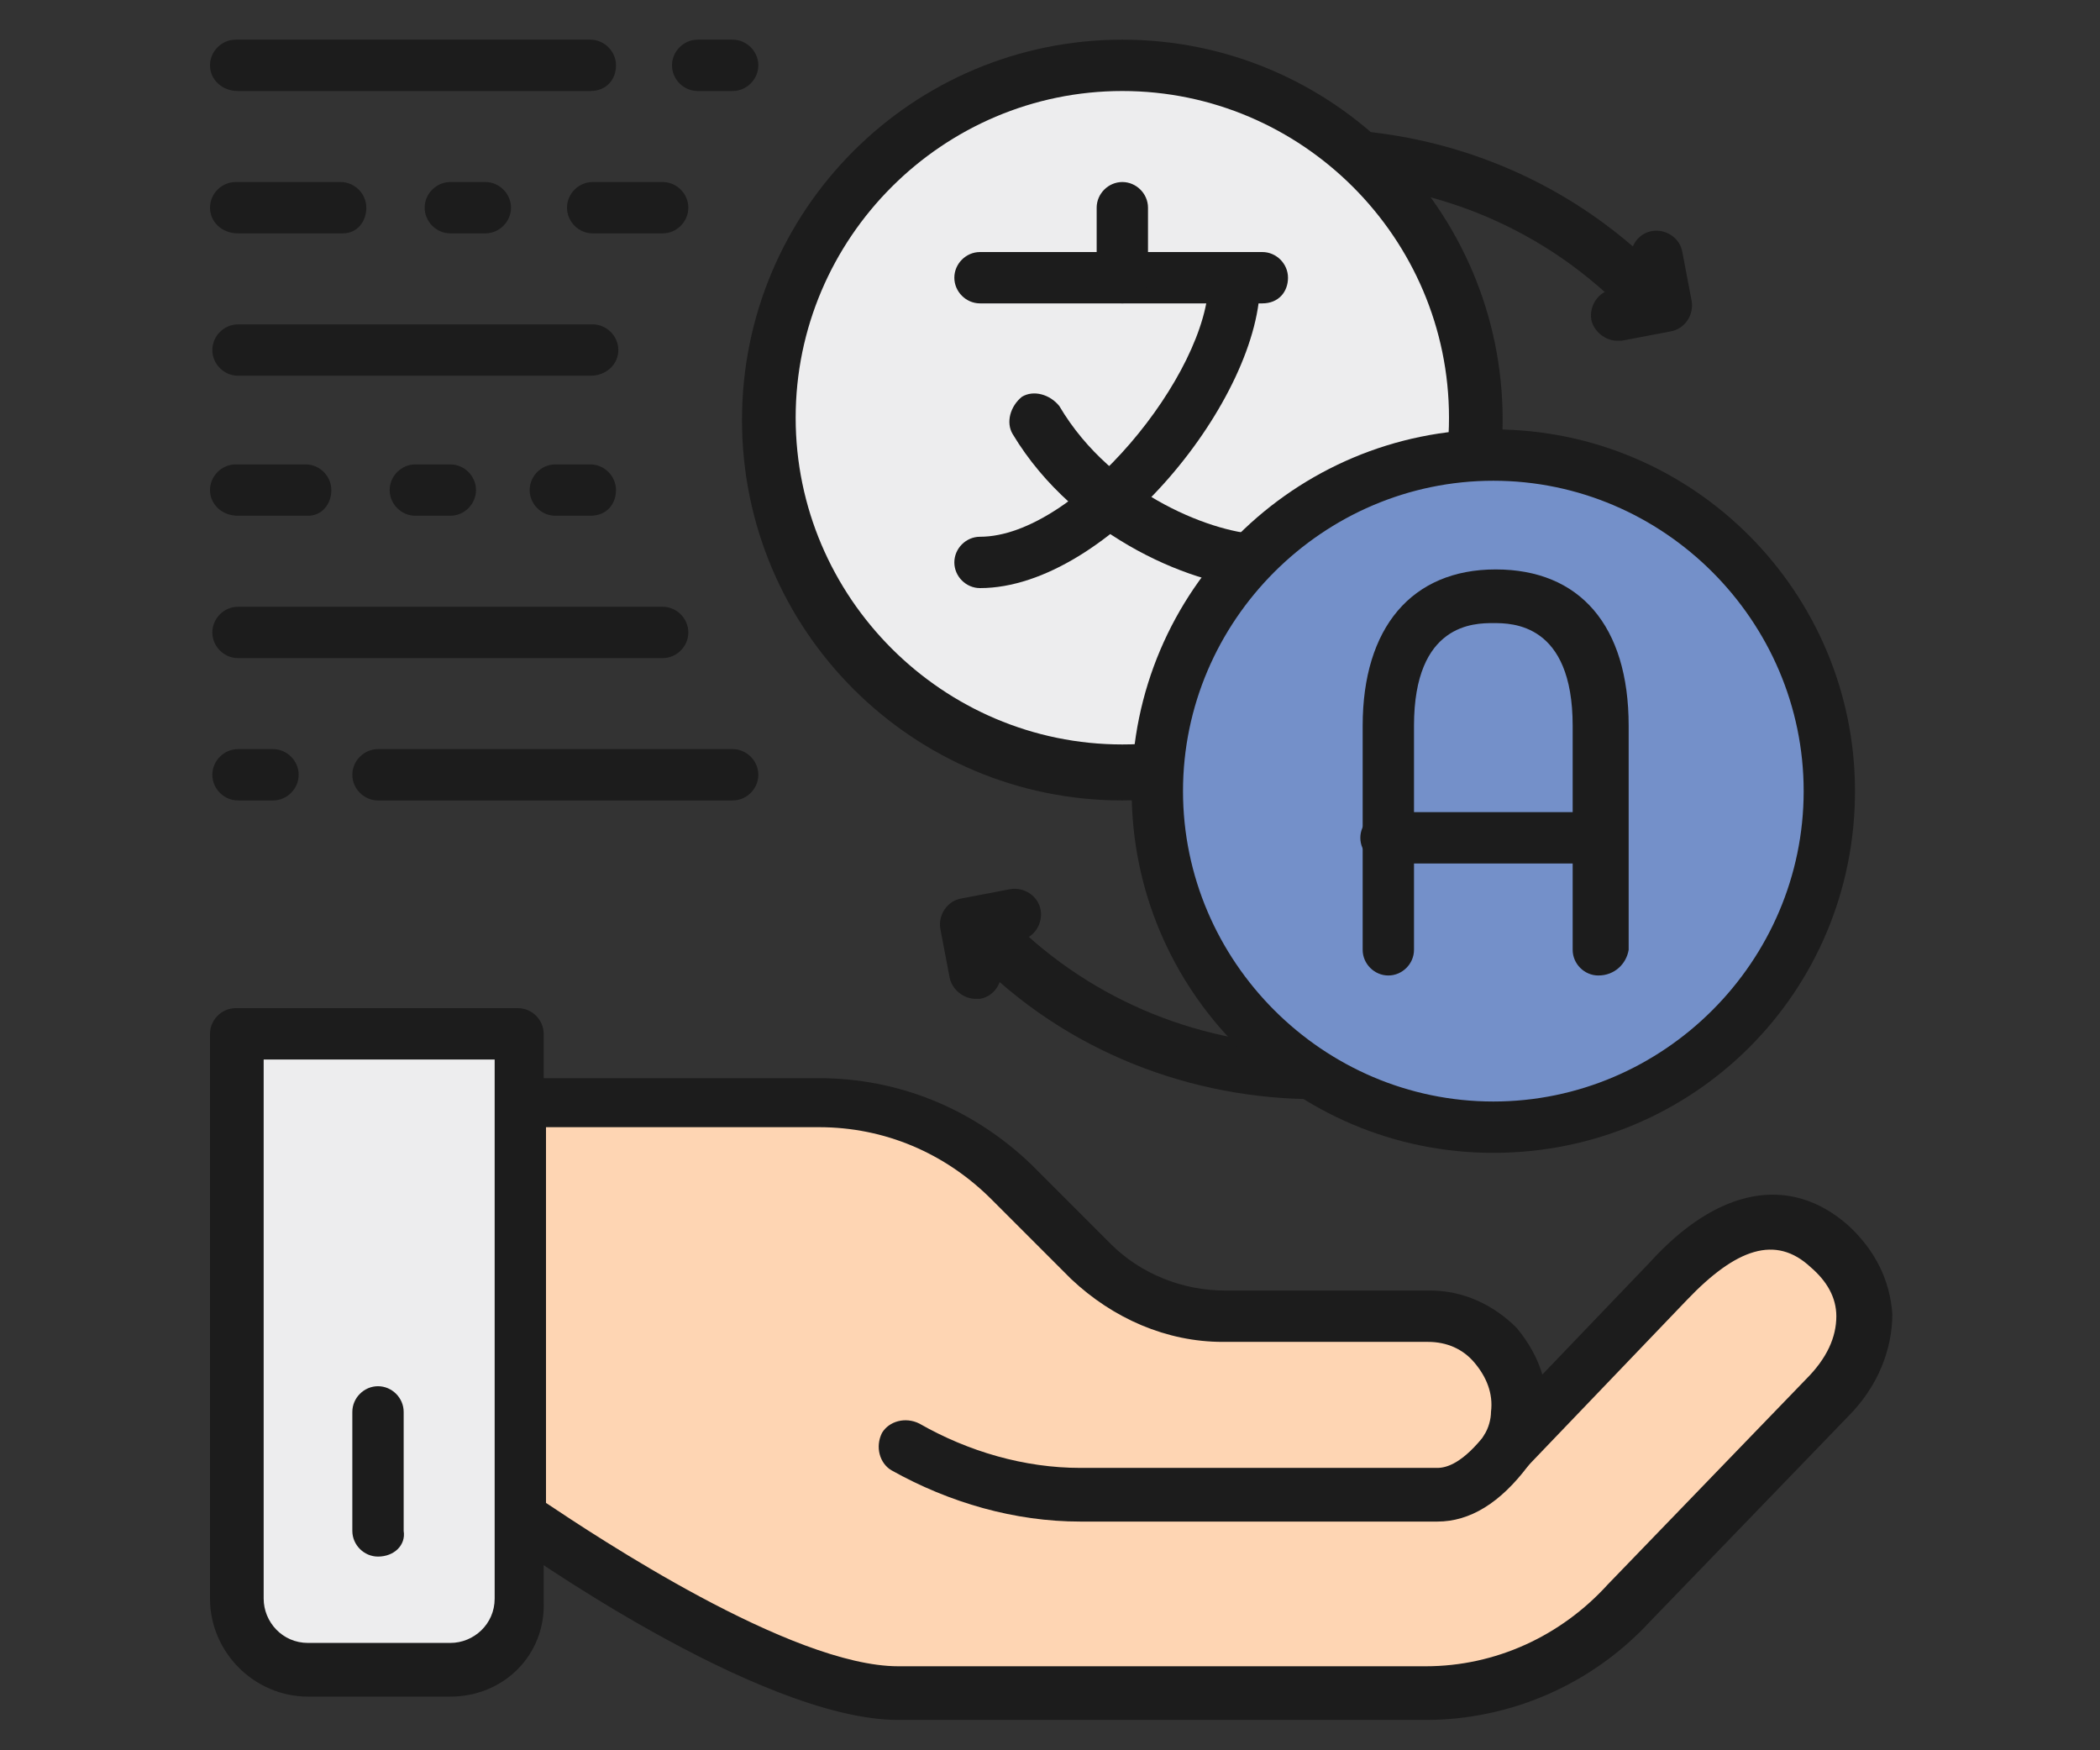
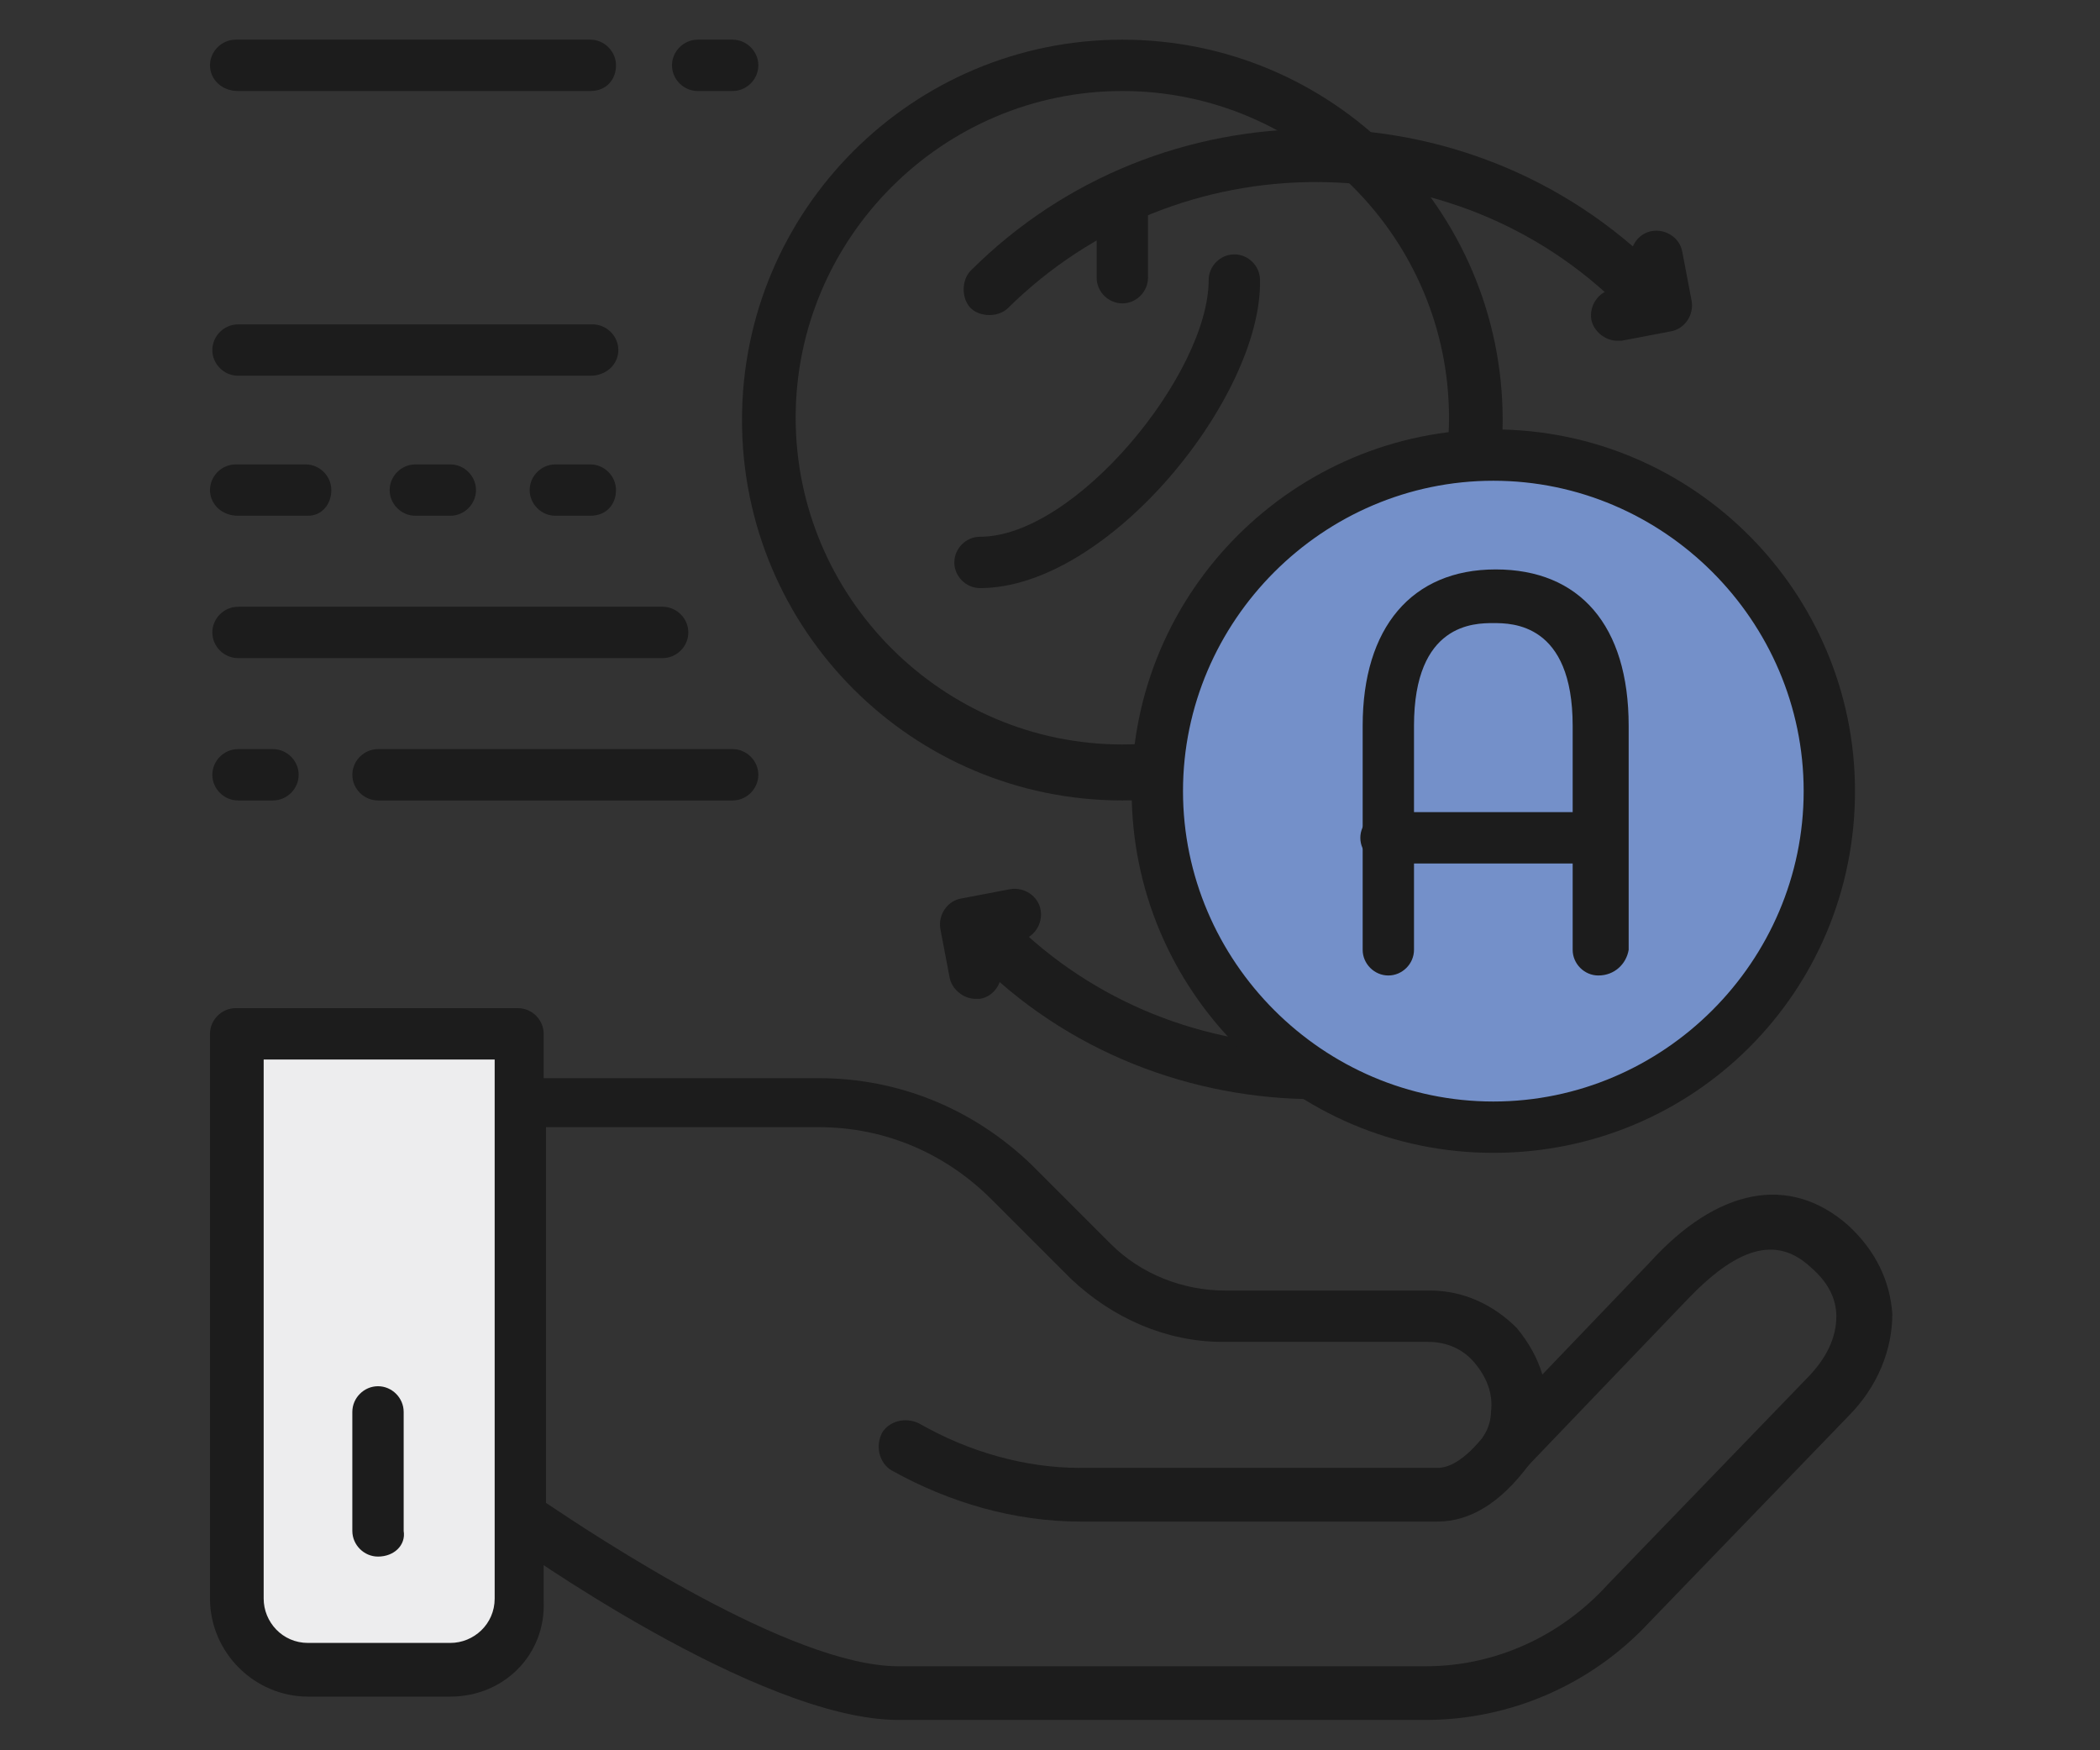
<svg xmlns="http://www.w3.org/2000/svg" version="1.1" id="Layer_1" x="0px" y="0px" viewBox="0 0 90 75" style="enable-background:new 0 0 90 75;" xml:space="preserve">
  <rect x="0" y="0" width="90" height="75" fill="#333333" stroke="none" />
  <style type="text/css">
	.st0{fill:#1C1C1C;}
	.st1{fill:#FED5B3;}
	.st2{fill:#EDEDEE;}
	.st3{fill:#7490C9;}
</style>
  <g>
    <path class="st0" d="M70.3,13.5c-0.3,0-0.6-0.1-0.8-0.3c-7.2-7.2-19-7.2-26.3,0c-0.4,0.4-1.2,0.4-1.6,0c-0.4-0.4-0.4-1.2,0-1.6   c8.1-8.1,21.4-8.1,29.5,0c0.4,0.4,0.4,1.2,0,1.6C70.9,13.4,70.6,13.5,70.3,13.5z" />
    <path class="st0" d="M56.4,47.1c-5.3,0-10.7-2-14.7-6.1c-0.4-0.4-0.4-1.2,0-1.6c0.4-0.4,1.2-0.4,1.6,0c7.2,7.2,19,7.2,26.3,0   c0.4-0.4,1.2-0.4,1.6,0c0.4,0.4,0.4,1.2,0,1.6C67.1,45.1,61.7,47.1,56.4,47.1z" />
-     <path class="st1" d="M78.4,53.5c-2-1.8-4.4-1.3-6.9,1.5l-6.9,7.1c0.3-0.4,0.4-0.9,0.5-1.5c0.2-2.3-1.6-4.2-3.8-4.2h-8.8   c-2.1,0-4.2-0.8-5.7-2.3l-3.4-3.4c-2.2-2.2-5.2-3.4-8.3-3.4H22.3V65c0,0,10.5,7.6,16.3,7.6h22.6c3.3,0,6.4-1.4,8.7-3.8l8.5-8.8   C80.3,58,80.5,55.4,78.4,53.5z" />
    <path class="st0" d="M61.1,73.7H38.5c-6,0-16.5-7.5-16.9-7.8c-0.3-0.2-0.5-0.6-0.5-0.9V47.3c0-0.6,0.5-1.1,1.1-1.1h12.9   c3.4,0,6.6,1.3,9.1,3.7l3.4,3.4c1.3,1.3,3.1,2,4.9,2h8.8c1.4,0,2.7,0.6,3.7,1.6c0.5,0.6,0.9,1.3,1.1,2l4.6-4.8   c2.9-3.2,6-3.8,8.5-1.6c1.2,1.1,1.8,2.4,1.9,3.8c0,1.5-0.6,3.1-1.9,4.4l-8.5,8.8C68.2,72.2,64.7,73.7,61.1,73.7z M23.4,64.4   c2.1,1.4,10.5,7,15.1,7h22.6c3,0,5.8-1.3,7.8-3.5l8.5-8.8c0.9-0.9,1.3-1.8,1.3-2.7c0-0.8-0.4-1.5-1.1-2.1c-1.5-1.4-3.2-0.8-5.3,1.4   l-6.9,7.2c-0.4,0.4-1,0.5-1.5,0.1c-0.5-0.4-0.6-1-0.3-1.5c0.2-0.3,0.3-0.7,0.3-1c0.1-0.8-0.2-1.5-0.7-2.1c-0.5-0.6-1.2-0.9-2-0.9   h-8.8c-2.4,0-4.7-1-6.5-2.7l-3.4-3.4c-2-2-4.6-3.1-7.4-3.1H23.4V64.4z" />
    <path class="st0" d="M61.6,65.2H46.3c-2.8,0-5.6-0.8-8.1-2.2c-0.5-0.3-0.7-1-0.4-1.6c0.3-0.5,1-0.7,1.6-0.4   c2.1,1.2,4.5,1.9,6.9,1.9h15.3c0.4,0,1.1-0.2,2.1-1.5c0.4-0.5,1.1-0.6,1.6-0.2c0.5,0.4,0.6,1.1,0.2,1.6   C64.3,64.4,63,65.2,61.6,65.2z" />
    <path class="st2" d="M10.2,44.3h12.1v24.3c0,1.7-1.4,3-3,3h-6.1c-1.7,0-3-1.4-3-3V44.3z" />
    <path class="st0" d="M19.3,72.7h-6.1c-2.3,0-4.2-1.9-4.2-4.2V44.3c0-0.6,0.5-1.1,1.1-1.1h12.1c0.6,0,1.1,0.5,1.1,1.1v24.3   C23.4,70.9,21.6,72.7,19.3,72.7z M11.3,45.4v23.1c0,1,0.8,1.9,1.9,1.9h6.1c1,0,1.9-0.8,1.9-1.9V45.4H11.3z" />
    <path class="st0" d="M16.2,66.7c-0.6,0-1.1-0.5-1.1-1.1v-5.1c0-0.6,0.5-1.1,1.1-1.1c0.6,0,1.1,0.5,1.1,1.1v5.1   C17.4,66.2,16.9,66.7,16.2,66.7z" />
-     <circle class="st2" cx="48.1" cy="18" r="15.2" />
    <path class="st0" d="M48.1,34.3c-9,0-16.3-7.3-16.3-16.3S39.1,1.7,48.1,1.7c9,0,16.3,7.3,16.3,16.3S57.1,34.3,48.1,34.3z M48.1,3.9   c-7.7,0-14,6.3-14,14s6.3,14,14,14s14-6.3,14-14S55.8,3.9,48.1,3.9z" />
-     <path class="st0" d="M54.1,13H42c-0.6,0-1.1-0.5-1.1-1.1s0.5-1.1,1.1-1.1h12.1c0.6,0,1.1,0.5,1.1,1.1S54.8,13,54.1,13z" />
    <path class="st0" d="M48.1,13c-0.6,0-1.1-0.5-1.1-1.1v-3c0-0.6,0.5-1.1,1.1-1.1c0.6,0,1.1,0.5,1.1,1.1v3C49.2,12.5,48.7,13,48.1,13   z" />
    <path class="st0" d="M42,25.2c-0.6,0-1.1-0.5-1.1-1.1s0.5-1.1,1.1-1.1c4.1,0,9.8-7,9.8-11c0-0.6,0.5-1.1,1.1-1.1   c0.6,0,1.1,0.5,1.1,1.1C54.1,17,47.5,25.2,42,25.2z" />
-     <path class="st0" d="M54.1,25.2c-2.7,0-8-2.1-10.7-6.6c-0.3-0.5-0.1-1.2,0.4-1.6c0.5-0.3,1.2-0.1,1.6,0.4c2.3,3.9,6.8,5.5,8.7,5.5   c0.6,0,1.1,0.5,1.1,1.1S54.8,25.2,54.1,25.2z" />
    <circle class="st3" cx="64" cy="33.9" r="14.4" />
    <path class="st0" d="M64,49.4c-8.6,0-15.5-7-15.5-15.5c0-8.6,7-15.5,15.5-15.5c8.6,0,15.5,7,15.5,15.5C79.5,42.5,72.6,49.4,64,49.4   z M64,20.6c-7.3,0-13.3,6-13.3,13.3s6,13.3,13.3,13.3s13.3-6,13.3-13.3S71.3,20.6,64,20.6z" />
    <path class="st0" d="M68.5,41.8c-0.6,0-1.1-0.5-1.1-1.1v-9.6c0-4.4-2.6-4.4-3.4-4.4c-0.8,0-3.4,0-3.4,4.4v9.6   c0,0.6-0.5,1.1-1.1,1.1c-0.6,0-1.1-0.5-1.1-1.1v-9.6c0-4.2,2.1-6.7,5.7-6.7c3.6,0,5.7,2.4,5.7,6.7v9.6   C69.7,41.3,69.2,41.8,68.5,41.8z" />
    <path class="st0" d="M68.5,37h-9.1c-0.6,0-1.1-0.5-1.1-1.1c0-0.6,0.5-1.1,1.1-1.1h9.1c0.6,0,1.1,0.5,1.1,1.1   C69.7,36.5,69.2,37,68.5,37z" />
    <path class="st0" d="M41.8,42.8c-0.5,0-1-0.4-1.1-0.9l-0.4-2.1c-0.1-0.6,0.3-1.2,0.9-1.3l2.1-0.4c0.6-0.1,1.2,0.3,1.3,0.9   c0.1,0.6-0.3,1.2-0.9,1.3l-1,0.2l0.2,1c0.1,0.6-0.3,1.2-0.9,1.3C41.9,42.8,41.9,42.8,41.8,42.8z" />
    <path class="st0" d="M69.3,14.6c-0.5,0-1-0.4-1.1-0.9c-0.1-0.6,0.3-1.2,0.9-1.3l1-0.2l-0.2-1c-0.1-0.6,0.3-1.2,0.9-1.3   c0.6-0.1,1.2,0.3,1.3,0.9l0.4,2.1c0.1,0.6-0.3,1.2-0.9,1.3l-2.1,0.4C69.5,14.6,69.4,14.6,69.3,14.6z" />
    <path class="st0" d="M31.4,3.9h-1.5c-0.6,0-1.1-0.5-1.1-1.1s0.5-1.1,1.1-1.1h1.5c0.6,0,1.1,0.5,1.1,1.1S32,3.9,31.4,3.9z M25.3,3.9   H10.2C9.5,3.9,9,3.4,9,2.8s0.5-1.1,1.1-1.1h15.2c0.6,0,1.1,0.5,1.1,1.1S26,3.9,25.3,3.9z" />
    <path class="st0" d="M31.4,34.3H16.2c-0.6,0-1.1-0.5-1.1-1.1c0-0.6,0.5-1.1,1.1-1.1h15.2c0.6,0,1.1,0.5,1.1,1.1   C32.5,33.8,32,34.3,31.4,34.3z M11.7,34.3h-1.5c-0.6,0-1.1-0.5-1.1-1.1c0-0.6,0.5-1.1,1.1-1.1h1.5c0.6,0,1.1,0.5,1.1,1.1   C12.8,33.8,12.3,34.3,11.7,34.3z" />
-     <path class="st0" d="M28.4,10h-3c-0.6,0-1.1-0.5-1.1-1.1s0.5-1.1,1.1-1.1h3c0.6,0,1.1,0.5,1.1,1.1S29,10,28.4,10z M20.8,10h-1.5   c-0.6,0-1.1-0.5-1.1-1.1s0.5-1.1,1.1-1.1h1.5c0.6,0,1.1,0.5,1.1,1.1S21.4,10,20.8,10z M14.7,10h-4.5C9.5,10,9,9.5,9,8.9   s0.5-1.1,1.1-1.1h4.5c0.6,0,1.1,0.5,1.1,1.1S15.3,10,14.7,10z" />
    <path class="st0" d="M25.3,22.1h-1.5c-0.6,0-1.1-0.5-1.1-1.1s0.5-1.1,1.1-1.1h1.5c0.6,0,1.1,0.5,1.1,1.1S26,22.1,25.3,22.1z    M19.3,22.1h-1.5c-0.6,0-1.1-0.5-1.1-1.1s0.5-1.1,1.1-1.1h1.5c0.6,0,1.1,0.5,1.1,1.1S19.9,22.1,19.3,22.1z M13.2,22.1h-3   C9.5,22.1,9,21.6,9,21s0.5-1.1,1.1-1.1h3c0.6,0,1.1,0.5,1.1,1.1S13.8,22.1,13.2,22.1z" />
    <path class="st0" d="M28.4,28.2H10.2c-0.6,0-1.1-0.5-1.1-1.1s0.5-1.1,1.1-1.1h18.2c0.6,0,1.1,0.5,1.1,1.1S29,28.2,28.4,28.2z" />
    <path class="st0" d="M25.3,16.1H10.2c-0.6,0-1.1-0.5-1.1-1.1s0.5-1.1,1.1-1.1h15.2c0.6,0,1.1,0.5,1.1,1.1S26,16.1,25.3,16.1z" />
  </g>
</svg>